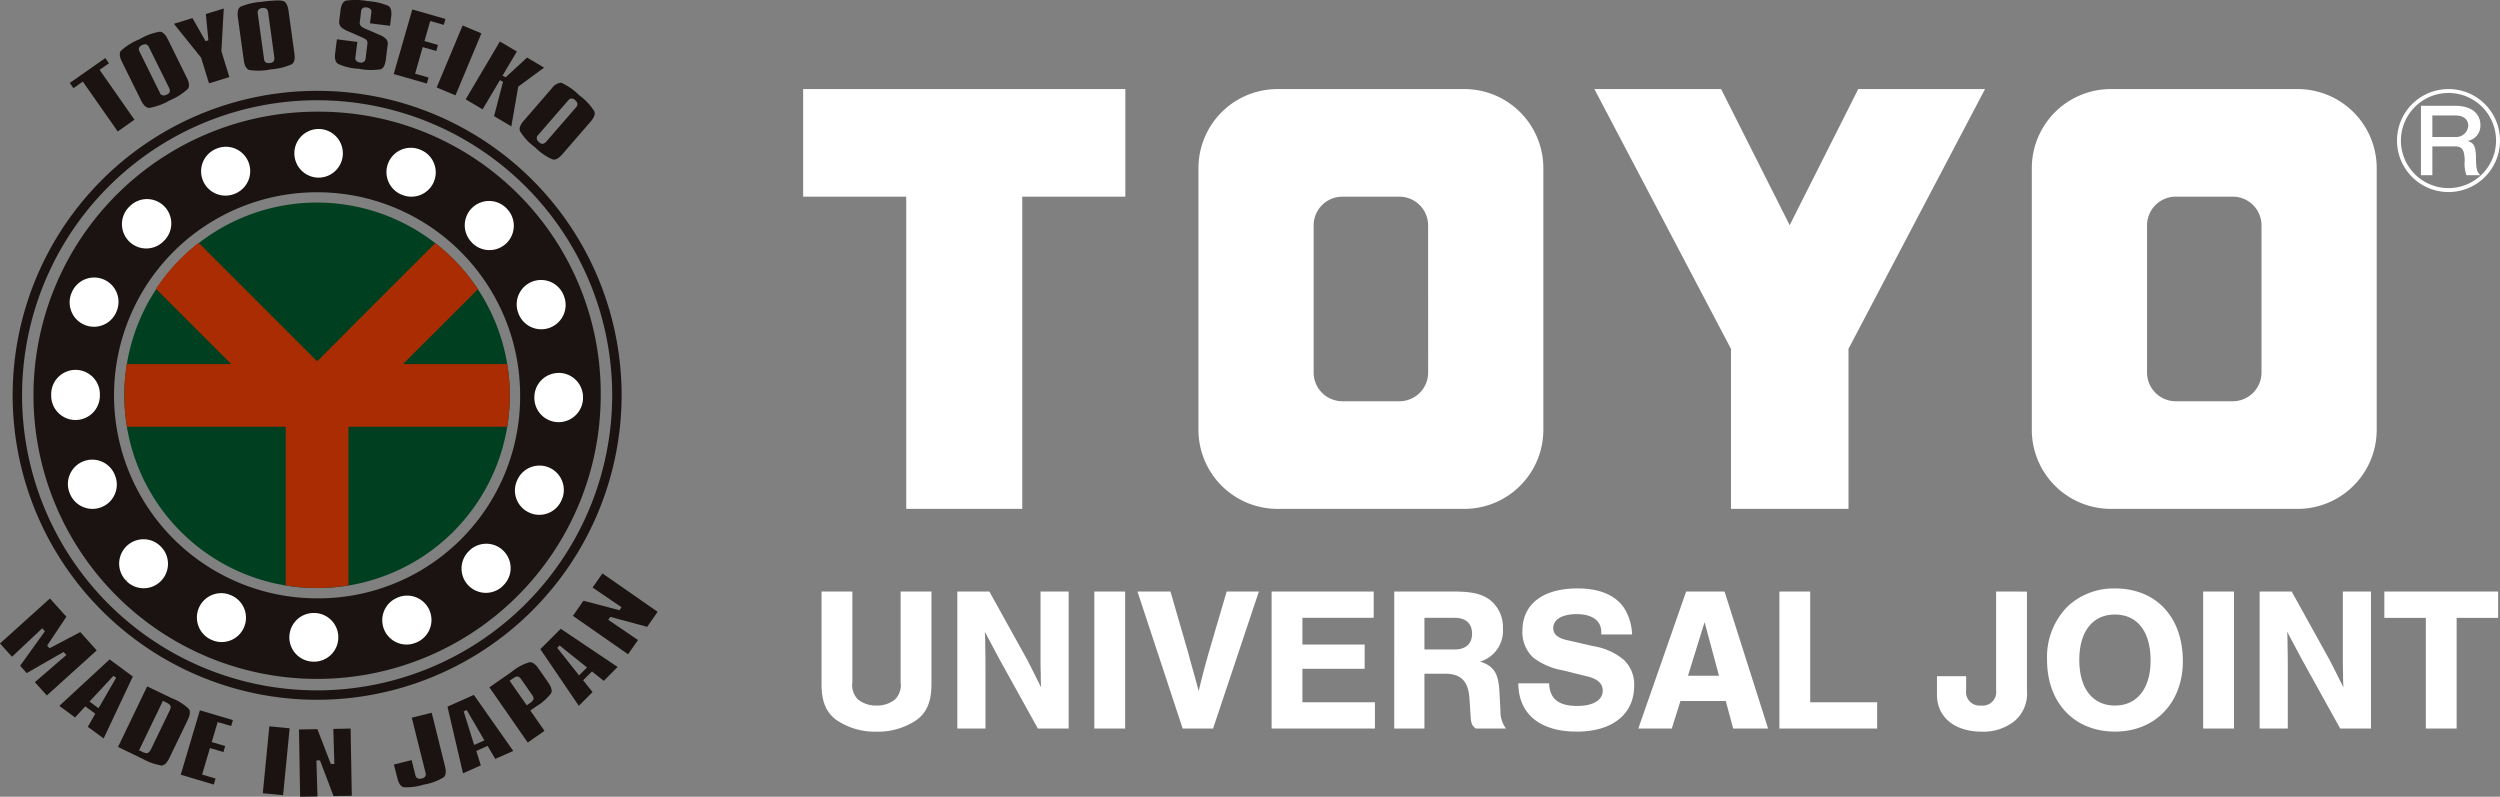
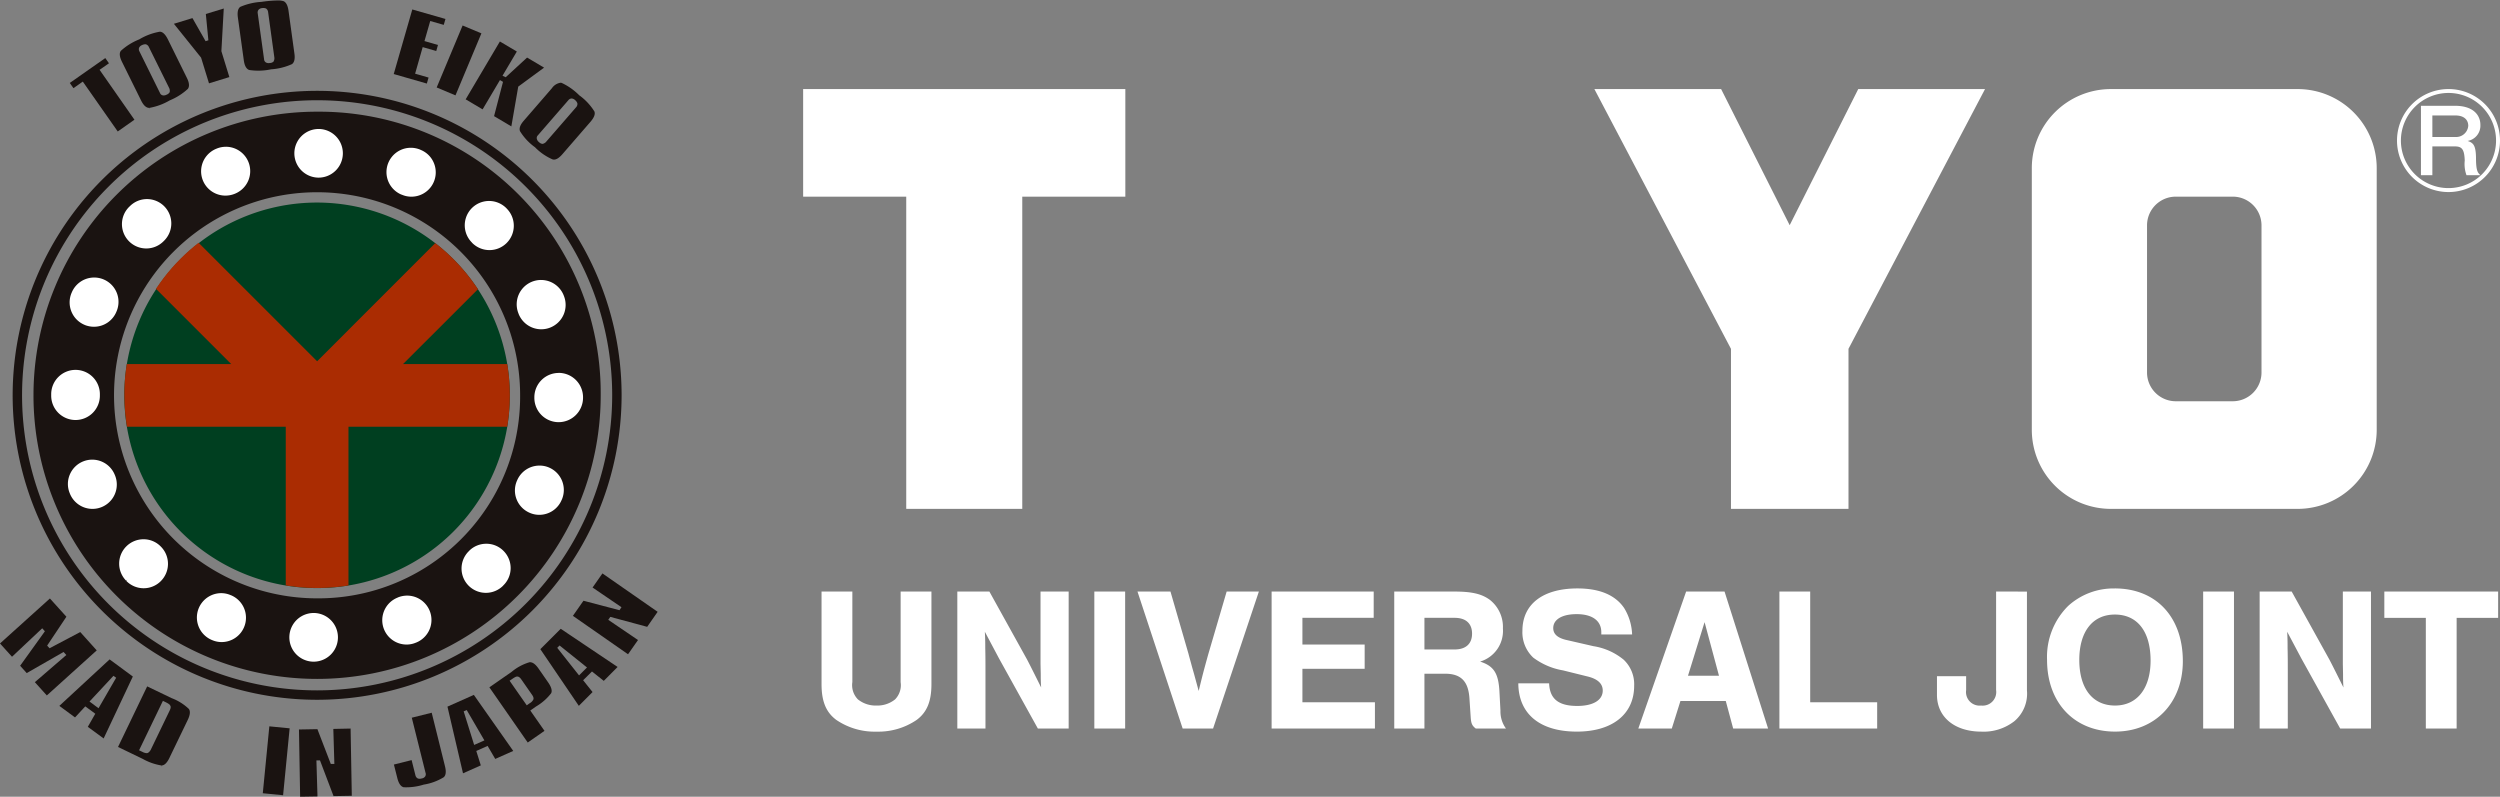
<svg xmlns="http://www.w3.org/2000/svg" id="ft_logo" width="301.225" height="96" viewBox="0 0 301.225 96">
  <rect x="0" y="0" width="301.225" height="96" fill="#808080" stroke="none" />
  <defs>
    <clipPath id="clip-path">
      <path id="パス_26" data-name="パス 26" d="M28.628,69.86A23.223,23.223,0,1,0,51.852,46.631,23.1,23.1,0,0,0,28.628,69.86" transform="translate(-28.628 -46.631)" fill="none" />
    </clipPath>
    <clipPath id="clip-path-2">
      <rect id="長方形_3" data-name="長方形 3" width="288.225" height="96" fill="none" />
    </clipPath>
  </defs>
  <path id="パス_6" data-name="パス 6" d="M51.852,46.63A23.226,23.226,0,1,0,75.074,69.86,23.256,23.256,0,0,0,51.852,46.63" transform="translate(-13.644 -22.224)" fill="#003f20" />
  <path id="パス_7" data-name="パス 7" d="M41.883,25.712A34.172,34.172,0,1,0,76.054,59.89,33.929,33.929,0,0,0,41.883,25.712m0,58.637A24.465,24.465,0,1,1,66.345,59.89,24.311,24.311,0,0,1,41.883,84.349" transform="translate(-3.675 -12.255)" fill="#1a1311" />
  <path id="パス_8" data-name="パス 8" d="M40.111,94.233A36.119,36.119,0,1,1,76.233,58.118,36.157,36.157,0,0,1,40.111,94.233Z" transform="translate(-1.903 -10.483)" fill="none" stroke="#1a1311" stroke-miterlimit="10" stroke-width="1.134" />
  <path id="パス_9" data-name="パス 9" d="M21.317,107.731l-.02-.046a2.93,2.93,0,0,0-5.412-.128,2.9,2.9,0,0,0-.054,2.245l.037.093a2.931,2.931,0,1,0,5.449-2.164" transform="translate(-7.45 -50.429)" fill="#fff" />
  <path id="パス_10" data-name="パス 10" d="M32.455,125.018a2.886,2.886,0,0,0-2.074-.875,2.937,2.937,0,0,0-2.1,4.993l.138-.135-.107.172a2.917,2.917,0,0,0,4.13.032,2.943,2.943,0,0,0,.051-4.149Z" transform="translate(-13.083 -59.168)" fill="#fff" />
  <path id="パス_11" data-name="パス 11" d="M17.651,88.247V88.2a2.933,2.933,0,1,0-5.865-.047v.094a2.933,2.933,0,1,0,5.865,0" transform="translate(-5.617 -40.628)" fill="#fff" />
  <path id="パス_12" data-name="パス 12" d="M31.129,45.83a2.91,2.91,0,0,0-2.057.847L29,46.744a2.931,2.931,0,1,0,4.145,4.144l.044-.042a2.935,2.935,0,0,0-2.065-5.016" transform="translate(-13.414 -21.843)" fill="#fff" />
  <path id="パス_13" data-name="パス 13" d="M119.164,68.488l.015.051a2.935,2.935,0,0,0,5.46-2.157l-.036-.093a2.934,2.934,0,0,0-5.44,2.2" transform="translate(-56.692 -30.721)" fill="#fff" />
  <path id="パス_14" data-name="パス 14" d="M49.468,136.815l-.1-.038a2.852,2.852,0,0,0-1.12-.227,2.936,2.936,0,0,0-1.11,5.648l.051.019a2.872,2.872,0,0,0,1.122.227,2.934,2.934,0,0,0,1.154-5.63" transform="translate(-21.603 -65.081)" fill="#fff" />
  <path id="パス_15" data-name="パス 15" d="M107.869,51.3a2.932,2.932,0,0,0,5.027-2.017,2.94,2.94,0,0,0-.831-2.084L112,47.13a2.93,2.93,0,1,0-4.166,4.123Z" transform="translate(-50.988 -22.046)" fill="#fff" />
  <path id="パス_16" data-name="パス 16" d="M17.837,69.6a2.989,2.989,0,0,0,1.12.22,2.915,2.915,0,0,0,2.708-1.814l.016-.037a2.93,2.93,0,1,0-5.39-2.3l-.043.1a2.936,2.936,0,0,0,1.59,3.829" transform="translate(-7.637 -30.45)" fill="#fff" />
  <path id="パス_17" data-name="パス 17" d="M109.23,125.178a2.9,2.9,0,0,0-2.052.838l-.059.064a2.929,2.929,0,0,0,2.058,5.013,2.934,2.934,0,0,0,2.063-.846l.036-.045a2.9,2.9,0,0,0,.888-2.063,2.93,2.93,0,0,0-.842-2.084,2.9,2.9,0,0,0-2.093-.878" transform="translate(-50.637 -59.661)" fill="#fff" />
  <path id="パス_18" data-name="パス 18" d="M93.137,34.293l-.106-.05a2.983,2.983,0,0,0-1.126-.224,2.935,2.935,0,0,0-1.132,5.643l.037.006a2.847,2.847,0,0,0,1.165.244A2.93,2.93,0,0,0,94.7,35.9a2.884,2.884,0,0,0-1.562-1.607" transform="translate(-42.404 -16.214)" fill="#fff" />
  <path id="パス_19" data-name="パス 19" d="M122.662,107.421a2.852,2.852,0,0,0-1.153-.237,2.921,2.921,0,0,0-2.7,1.78l-.029.063a2.926,2.926,0,0,0,1.54,3.847,2.877,2.877,0,0,0,1.158.242,2.916,2.916,0,0,0,2.689-1.78l.035-.073a2.938,2.938,0,0,0-1.542-3.842" transform="translate(-56.499 -51.085)" fill="#fff" />
  <path id="パス_20" data-name="パス 20" d="M125.945,85.855a2.932,2.932,0,0,0-2.93,2.9v.053a2.928,2.928,0,0,0,2.906,2.978h.024a2.947,2.947,0,0,0,2.935-2.887v-.1a2.939,2.939,0,0,0-2.935-2.952" transform="translate(-58.63 -40.919)" fill="#fff" />
  <path id="パス_21" data-name="パス 21" d="M49.27,33.789A2.916,2.916,0,0,0,48.183,34l-.119.05a2.93,2.93,0,0,0,1.16,5.623,3,3,0,0,0,1.138-.227,2.952,2.952,0,0,0,1.607-1.571,2.936,2.936,0,0,0-2.7-4.088" transform="translate(-22.057 -16.104)" fill="#fff" />
-   <path id="パス_22" data-name="パス 22" d="M69.646,141.116h-.121a2.933,2.933,0,1,0,.028,5.867H69.6a2.934,2.934,0,0,0,.044-5.867" transform="translate(-31.741 -67.257)" fill="#fff" />
+   <path id="パス_22" data-name="パス 22" d="M69.646,141.116h-.121a2.933,2.933,0,1,0,.028,5.867a2.934,2.934,0,0,0,.044-5.867" transform="translate(-31.741 -67.257)" fill="#fff" />
  <path id="パス_23" data-name="パス 23" d="M70.7,29.693h-.118a2.932,2.932,0,0,0,.032,5.863h.045a2.932,2.932,0,0,0,.041-5.863" transform="translate(-32.25 -14.152)" fill="#fff" />
  <path id="パス_24" data-name="パス 24" d="M91,137.116a2.985,2.985,0,0,0-1.086.208l-.1.046a2.933,2.933,0,0,0,1.119,5.643,2.879,2.879,0,0,0,1.116-.226l.041-.014A2.934,2.934,0,0,0,91,137.116" transform="translate(-41.944 -65.351)" fill="#fff" />
  <rect id="長方形_1" data-name="長方形 1" width="288.225" height="96" fill="none" />
  <g id="グループ_4" data-name="グループ 4" transform="translate(14.984 24.406)">
    <g id="グループ_3" data-name="グループ 3" clip-path="url(#clip-path)">
      <path id="パス_25" data-name="パス 25" d="M74.937,71.017l-.1-.823H61.741l9.406-9.4-.471-.651a23.8,23.8,0,0,0-4.013-4.333L66,55.243,51.386,69.861,36.766,55.243l-.661.563A23.631,23.631,0,0,0,32.1,60.139l-.468.656,9.4,9.4H27.934l-.1.827a23.212,23.212,0,0,0,0,5.895l.1.833H47.606V97.416l.829.11a23.584,23.584,0,0,0,5.9,0l.827-.11V77.749h19.67l.1-.826a23.914,23.914,0,0,0,.188-2.955,22.531,22.531,0,0,0-.188-2.951" transform="translate(-28.159 -50.736)" fill="#aa2c02" />
    </g>
  </g>
  <path id="パス_27" data-name="パス 27" d="M34.4,25.181v0Z" transform="translate(-16.393 -12)" fill="#e0e0e0" />
  <path id="パス_28" data-name="パス 28" d="M20.785,14l-.441-.628L16.066,16.37l.439.629,1.129-.793,4.209,6.01L23.856,20.8l-4.2-6.013Z" transform="translate(-7.657 -6.375)" fill="#1a1311" />
  <g id="グループ_6" data-name="グループ 6">
    <g id="グループ_5" data-name="グループ 5" clip-path="url(#clip-path-2)">
      <path id="パス_29" data-name="パス 29" d="M33.6,15.572a7.281,7.281,0,0,0,2.175-1.38c.218-.286.182-.736-.119-1.34L33.36,8.2c-.3-.588-.616-.891-.957-.9a7.165,7.165,0,0,0-2.481.925A7.323,7.323,0,0,0,27.709,9.6c-.212.275-.166.721.132,1.33l2.3,4.649c.293.595.62.9.983.9l.022.178v-.178a7.425,7.425,0,0,0,2.455-.907m-3.657-5.9A.531.531,0,0,1,29.9,9.24a.636.636,0,0,1,.343-.32.944.944,0,0,1,.406-.107H30.7a.561.561,0,0,1,.368.306l2.482,5.013a.816.816,0,0,1,.04.45.687.687,0,0,1-.357.3.831.831,0,0,1-.371.1l-.072-.008a.45.45,0,0,1-.37-.29Z" transform="translate(-13.144 -3.48)" fill="#1a1311" />
      <path id="パス_30" data-name="パス 30" d="M46.041,1.959l-2.16.661.306,3.167-.334.11L42.268,3.115,40.033,3.8,43.31,7.881l.952,3.095,2.453-.755L45.755,7.1Z" transform="translate(-19.08 -0.934)" fill="#1a1311" />
      <path id="パス_31" data-name="パス 31" d="M60.835,1.344C60.741.692,60.533.3,60.211.184a2.329,2.329,0,0,0-.706-.075,14.793,14.793,0,0,0-1.937.169,7.515,7.515,0,0,0-2.542.6c-.286.2-.382.639-.289,1.307l.712,5.138c.09.652.305,1.044.653,1.163a7.362,7.362,0,0,0,2.632-.081,7.3,7.3,0,0,0,2.508-.622c.292-.2.4-.641.3-1.306Zm-1.8,6.124a.674.674,0,0,1-.432.174,1.233,1.233,0,0,1-.169.014.545.545,0,0,1-.284-.062.456.456,0,0,1-.259-.4l-.767-5.544a.525.525,0,0,1,.1-.42.617.617,0,0,1,.422-.2.876.876,0,0,1,.471.044.585.585,0,0,1,.255.4l.762,5.54a.774.774,0,0,1-.1.442" transform="translate(-26.072 -0.052)" fill="#1a1311" />
-       <path id="パス_32" data-name="パス 32" d="M82.428,4.181,80.765,3.46a1.883,1.883,0,0,1-.523-.311.6.6,0,0,1-.137-.5l.161-1.3a.485.485,0,0,1,.223-.394A.652.652,0,0,1,80.917.9a.915.915,0,0,1,.445.164.545.545,0,0,1,.131.217.932.932,0,0,1,0,.227l-.168,1.3,2.422.3.137-1.1c.086-.659-.031-1.095-.338-1.3a7.743,7.743,0,0,0-2.52-.579A7.9,7.9,0,0,0,78.42.081c-.339.119-.563.509-.641,1.168l-.149,1.2a.986.986,0,0,0,.144.728,1.4,1.4,0,0,0,.315.274,3.541,3.541,0,0,0,.534.285l1.741.762a2.85,2.85,0,0,1,.525.294.584.584,0,0,1,.127.5L80.8,7.066a.507.507,0,0,1-.219.386.579.579,0,0,1-.436.086.731.731,0,0,1-.437-.186.46.46,0,0,1-.136-.44l.236-1.862-2.465-.312L77.135,6.41c-.083.644.031,1.078.335,1.278a6.611,6.611,0,0,0,2.523.6,7.561,7.561,0,0,0,2.622.061c.331-.112.539-.508.625-1.179l.218-1.747a.89.89,0,0,0-.16-.7,2.457,2.457,0,0,0-.871-.547" transform="translate(-36.751 0)" fill="#1a1311" />
      <path id="パス_33" data-name="パス 33" d="M94.129,6.715l1.634.469.206-.725-1.625-.472.694-2.417,1.629.466.206-.712L92.878,2.179,90.641,9.96l3.989,1.147.207-.723-1.62-.467Z" transform="translate(-43.2 -1.039)" fill="#1a1311" />
      <path id="パス_34" data-name="パス 34" d="M103.654,5.868l-3.124,7.468,2.265.952,3.124-7.472Z" transform="translate(-47.914 -2.797)" fill="#1a1311" />
      <path id="パス_35" data-name="パス 35" d="M114.6,11.488l-2.576,2.371-.386-.182,1.727-2.917-2.042-1.21L107.2,16.521l2.041,1.209,2.09-3.531.369.215-1.078,4.132,2.082,1.235.83-4.793,3.113-2.288Z" transform="translate(-51.092 -4.552)" fill="#1a1311" />
      <path id="パス_36" data-name="パス 36" d="M126.826,20.58a7.358,7.358,0,0,0-2.139-1.512.587.587,0,0,0-.147-.017,1.548,1.548,0,0,0-1.025.658l-3.395,3.922c-.434.5-.581.921-.449,1.256a6.679,6.679,0,0,0,1.8,1.929,6.683,6.683,0,0,0,2.123,1.47c.353.1.738-.114,1.181-.624l3.4-3.923c.428-.5.585-.914.458-1.233a6.941,6.941,0,0,0-1.8-1.927m-.382,1.4-3.669,4.227a.8.8,0,0,1-.4.212.693.693,0,0,1-.418-.209.719.719,0,0,1-.26-.373.454.454,0,0,1,.123-.455l3.668-4.226a.545.545,0,0,1,.386-.209h.01a.668.668,0,0,1,.415.194.878.878,0,0,1,.275.378.571.571,0,0,1-.131.462" transform="translate(-57.015 -9.08)" fill="#1a1311" />
      <path id="パス_37" data-name="パス 37" d="M9.669,141.817l-3.7,1.954-.288-.322L8,139.971l-1.986-2.2L0,143.193l1.447,1.6,3.641-3.429.321.362-2.983,4.152.793.882,4.439-2.543.334.367L4.2,147.856l1.442,1.6,6.013-5.43Z" transform="translate(0 -65.661)" fill="#1a1311" />
      <path id="パス_38" data-name="パス 38" d="M19.718,151.8l-6.055,5.6,1.889,1.392,1.235-1.333,1.206.889-.9,1.577,1.907,1.4,3.517-7.464Zm-1.334,5.884-1.087-.806,2.887-3.1.323.233Z" transform="translate(-6.512 -72.349)" fill="#1a1311" />
      <path id="パス_39" data-name="パス 39" d="M33.385,166.581l2.178-4.511c.3-.617.343-1.069.138-1.345a6.137,6.137,0,0,0-2.067-1.295l-2.951-1.419-3.512,7.3,2.959,1.428a6.843,6.843,0,0,0,2.263.8v.18l.027-.18c.34,0,.672-.33.965-.95m-2.288-.906c-.173.271-.32.367-.466.375a1.287,1.287,0,0,1-.541-.165l-.384-.182,2.872-5.956.34.165c.385.188.49.293.533.385.091.108.09.311-.034.567Z" transform="translate(-12.95 -75.309)" fill="#1a1311" />
-       <path id="パス_40" data-name="パス 40" d="M45.587,172.47l.218-.725-1.624-.482.947-3.192,1.626.48.208-.721-1.621-.484.716-2.409,1.624.476.212-.713-3.978-1.179-2.307,7.76Z" transform="translate(-19.831 -77.936)" fill="#1a1311" />
      <rect id="長方形_2" data-name="長方形 2" width="8.1" height="2.458" transform="translate(31.664 95.578) rotate(-84.413)" fill="#1a1311" />
      <path id="パス_41" data-name="パス 41" d="M72.965,167.772l.125,4.217-.431,0L71.047,167.8l-2.221.04.14,8.1,2.091-.035-.129-4.338.433,0,1.631,4.3,2.2-.04-.145-8.1Z" transform="translate(-32.803 -79.944)" fill="#1a1311" />
      <path id="パス_42" data-name="パス 42" d="M95.242,164.077l-2.4.6,1.659,6.646a.492.492,0,0,1-.056.444.608.608,0,0,1-.4.227.988.988,0,0,1-.256.041.64.64,0,0,1-.222-.041.545.545,0,0,1-.283-.365l-.462-1.845-2.134.536.415,1.647c.16.629.412,1,.759,1.09a7.077,7.077,0,0,0,2.42-.32,6.552,6.552,0,0,0,2.407-.887c.265-.23.314-.675.155-1.319Z" transform="translate(-43.226 -78.2)" fill="#1a1311" />
      <path id="パス_43" data-name="パス 43" d="M103.008,161.386l1.874,8.033,2.144-.955-.545-1.737,1.365-.61.92,1.57,2.167-.965-4.746-6.752ZM106.225,166l-1.263-4.045.368-.157,2.129,3.656Z" transform="translate(-49.094 -76.243)" fill="#1a1311" />
      <path id="パス_44" data-name="パス 44" d="M118.589,153.224c-.378-.548-.743-.809-1.1-.77a6.03,6.03,0,0,0-2.145,1.154l-2.684,1.867,4.622,6.65,2.019-1.406-1.711-2.45.687-.481a6.38,6.38,0,0,0,1.821-1.593c.158-.3.037-.742-.355-1.311Zm-.635,3.732a1.1,1.1,0,0,1-.448.443l-.342.245-2.068-2.963.313-.214c.367-.256.505-.293.594-.293h.019c.17,0,.333.119.505.375l1.264,1.813c.115.161.251.4.162.595" transform="translate(-53.695 -72.659)" fill="#1a1311" />
      <path id="パス_45" data-name="パス 45" d="M129.03,154.038l1.654-1.662-1.135-1.422,1.064-1.058,1.422,1.132,1.666-1.674-6.851-4.6-2.457,2.456Zm.983-4.624-.957.956-2.628-3.322.284-.284Z" transform="translate(-59.287 -68.991)" fill="#1a1311" />
      <path id="パス_46" data-name="パス 46" d="M135.446,132.007l-1.189,1.7,3.485,2.373-.243.358L133.16,135.3l-1.272,1.819,6.643,4.629,1.2-1.715-3.583-2.434.248-.356,4.442,1.2,1.259-1.81Z" transform="translate(-62.859 -62.916)" fill="#1a1311" />
    </g>
  </g>
  <g id="グループ_271" data-name="グループ 271" transform="translate(13)">
    <path id="パス_1" data-name="パス 1" d="M198.875,45.135H160.054V58.1h12.422V95.716h13.98V58.1h12.42Z" transform="translate(-76.283 -34.402)" fill="#fff" />
-     <path id="パス_2" data-name="パス 2" d="M283.085,45.135h-22.5a9.527,9.527,0,0,0-9.527,9.529V86.183a9.53,9.53,0,0,0,9.527,9.534h22.5a9.529,9.529,0,0,0,9.529-9.534V54.664a9.526,9.526,0,0,0-9.529-9.529m-4.351,34.149a3.463,3.463,0,0,1-3.463,3.465H268.4a3.466,3.466,0,0,1-3.465-3.465V61.559A3.464,3.464,0,0,1,268.4,58.1h6.867a3.462,3.462,0,0,1,3.463,3.463Z" transform="translate(-119.656 -34.402)" fill="#fff" />
    <path id="パス_3" data-name="パス 3" d="M474.928,45.135H452.436a9.525,9.525,0,0,0-9.531,9.529V86.183a9.529,9.529,0,0,0,9.531,9.534h22.492a9.533,9.533,0,0,0,9.534-9.534V54.664a9.529,9.529,0,0,0-9.534-9.529m-4.347,34.149a3.466,3.466,0,0,1-3.465,3.465h-6.867a3.465,3.465,0,0,1-3.461-3.465V61.559a3.463,3.463,0,0,1,3.461-3.463h6.867a3.464,3.464,0,0,1,3.465,3.463Z" transform="translate(-211.092 -34.402)" fill="#fff" />
    <path id="パス_4" data-name="パス 4" d="M389.269,45.135H373.993l-8.262,16.4-8.26-16.4H342.2l16.458,31.3V95.716h14.16V76.43Z" transform="translate(-163.093 -34.402)" fill="#fff" />
    <path id="パス_5" data-name="パス 5" d="M539.386,51.33a6.205,6.205,0,1,1-6.207-6.2,6.2,6.2,0,0,1,6.207,6.2m-11.94,0a5.732,5.732,0,1,0,5.733-5.731,5.746,5.746,0,0,0-5.733,5.731m6.5-4.186c2.329,0,3.077,1.221,3.077,2.3a1.867,1.867,0,0,1-1.538,1.938c.687.235,1.01.5,1.01,2.2.018,1.427.21,1.611.528,1.93h-1.673a3.955,3.955,0,0,1-.212-1.773c-.051-1.327-.319-1.7-1.192-1.7h-2.709v3.472h-1.376V47.145Zm-2.709,3.76H534a1.466,1.466,0,0,0,1.562-1.349c0-.642-.426-1.245-1.562-1.245h-2.764Z" transform="translate(-251.161 -34.399)" fill="#fff" />
    <path id="パス_632" data-name="パス 632" d="M11.517-18.725V-7.81a2.451,2.451,0,0,1-.668,2.079,3.4,3.4,0,0,1-2.228.743,3.423,3.423,0,0,1-2.252-.743A2.451,2.451,0,0,1,5.7-7.81V-18.725H1.988V-7.562c0,2.079.545,3.391,1.782,4.307A8.21,8.21,0,0,0,8.621-1.845a8.185,8.185,0,0,0,4.826-1.411c1.238-.916,1.782-2.228,1.782-4.307V-18.725ZM31.763-2.216V-18.725H28.372v8.712L28.4-8.775c0,.5,0,.941.049,1.609-.619-1.238-1.04-2.1-1.683-3.341l-4.554-8.217H18.348V-2.216h3.391V-9c0-1.04,0-2-.025-2.9,0-.5,0-1.114-.05-1.98l1.708,3.218,4.678,8.44Zm6.806-16.508H34.856V-2.216h3.713ZM49.162-2.216l5.519-16.508H50.8l-2.2,7.5C48-9.072,47.875-8.577,47.43-6.746l-.5-1.832c-.124-.47-.272-.941-.4-1.436-.149-.545-.322-1.163-.322-1.188l-2.178-7.524H40.054L45.5-2.216ZM68.517-18.725h-12.3V-2.216H68.665V-5.384H59.928V-9.419h7.5v-2.921h-7.5v-3.218h8.588Zm6.113,9.9h2.475c1.906,0,2.8.891,2.945,2.921L80.2-3.652c.049.842.173,1.089.619,1.436h3.638a3.487,3.487,0,0,1-.668-2.153l-.124-2.351c-.124-2.178-.693-3.044-2.327-3.564a3.862,3.862,0,0,0,2.747-3.985A4.151,4.151,0,0,0,82.5-17.735c-.99-.718-2.178-.99-4.307-.99h-7.2V-2.216H74.63Zm0-2.921v-3.812h3.638c1.361,0,2.1.693,2.1,1.906s-.743,1.906-2.1,1.906Zm25.023-1.807a6.5,6.5,0,0,0-.965-3.193C97.623-18.3,95.742-19.1,93.069-19.1c-4.183,0-6.633,1.906-6.633,5.1a4.171,4.171,0,0,0,1.312,3.242,8.308,8.308,0,0,0,3.589,1.535l2.995.743c1.188.3,1.782.866,1.782,1.683,0,1.163-1.163,1.856-3.069,1.856-2.252,0-3.317-.842-3.391-2.723H85.941c.025,3.688,2.6,5.816,7.054,5.816,4.282,0,6.905-2.1,6.905-5.519a4.066,4.066,0,0,0-1.262-3.143A7.563,7.563,0,0,0,95-12.141l-3.341-.767c-1.015-.248-1.51-.718-1.51-1.411,0-1.04,1.064-1.683,2.822-1.683,1.881,0,2.97.792,2.97,2.178v.272Zm11.286,8.019.891,3.317h4.208L110.79-18.725h-4.628L100.4-2.216h4.034l1.04-3.317Zm-.817-3.044h-3.737l2-6.46Zm10.989-10.148H117.4V-2.216H129.18V-5.384h-8.069Zm22.4,0v11.88A1.636,1.636,0,0,1,141.7-4.988,1.636,1.636,0,0,1,139.9-6.845V-8.528h-3.515v2.252c0,2.673,2.129,4.43,5.346,4.43a6.008,6.008,0,0,0,3.985-1.262,4.336,4.336,0,0,0,1.51-3.713v-11.9Zm14.306-.371a8.114,8.114,0,0,0-5.618,2.1,8.641,8.641,0,0,0-2.549,6.509c0,5.173,3.292,8.638,8.192,8.638,4.826,0,8.168-3.465,8.168-8.489C166.008-15.656,162.791-19.1,157.816-19.1Zm0,3.143c2.723,0,4.307,2.054,4.307,5.544,0,3.366-1.634,5.42-4.282,5.42-2.7,0-4.307-2.054-4.307-5.495C153.534-13.9,155.143-15.953,157.816-15.953Zm14.355-2.772h-3.713V-2.216h3.713ZM188.68-2.216V-18.725h-3.391v8.712l.025,1.238c0,.5,0,.941.049,1.609-.619-1.238-1.04-2.1-1.683-3.341l-4.554-8.217h-3.861V-2.216h3.391V-9c0-1.04,0-2-.025-2.9,0-.5,0-1.114-.049-1.98l1.708,3.218,4.678,8.44ZM199-15.557h5v-3.168H190.288v3.168h5v13.34H199Z" transform="translate(84 90)" fill="#fff" />
  </g>
</svg>